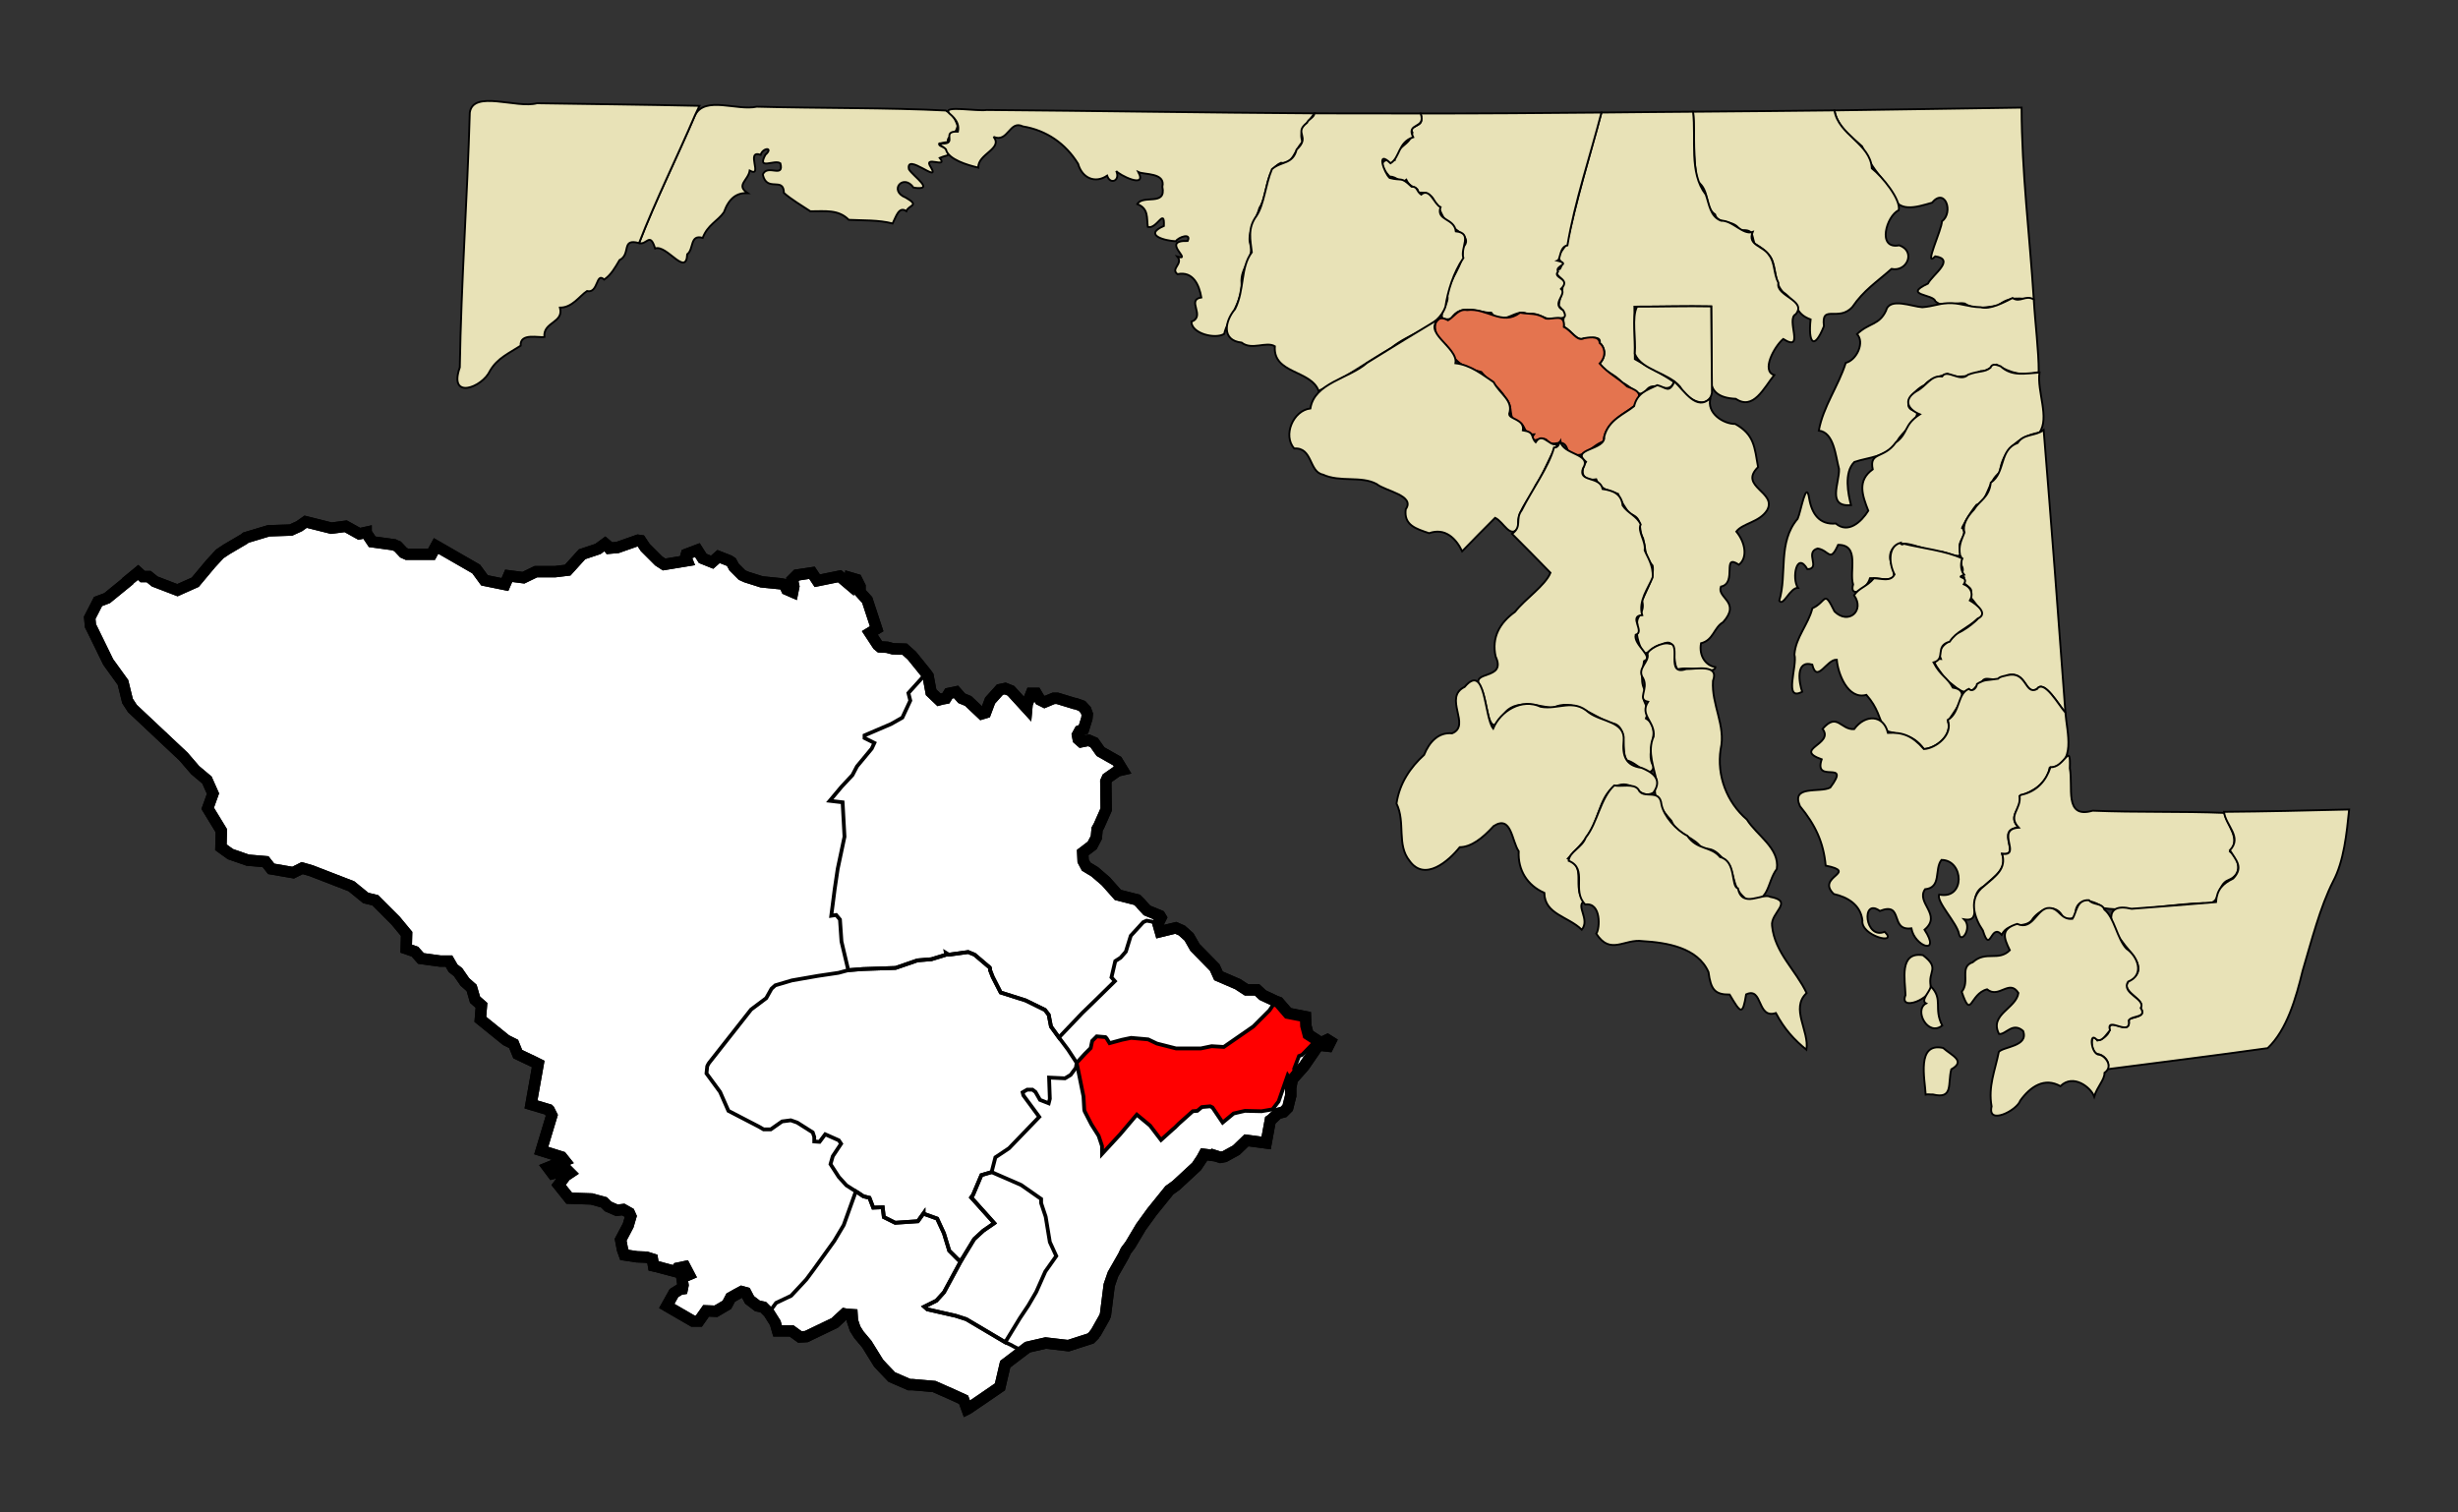
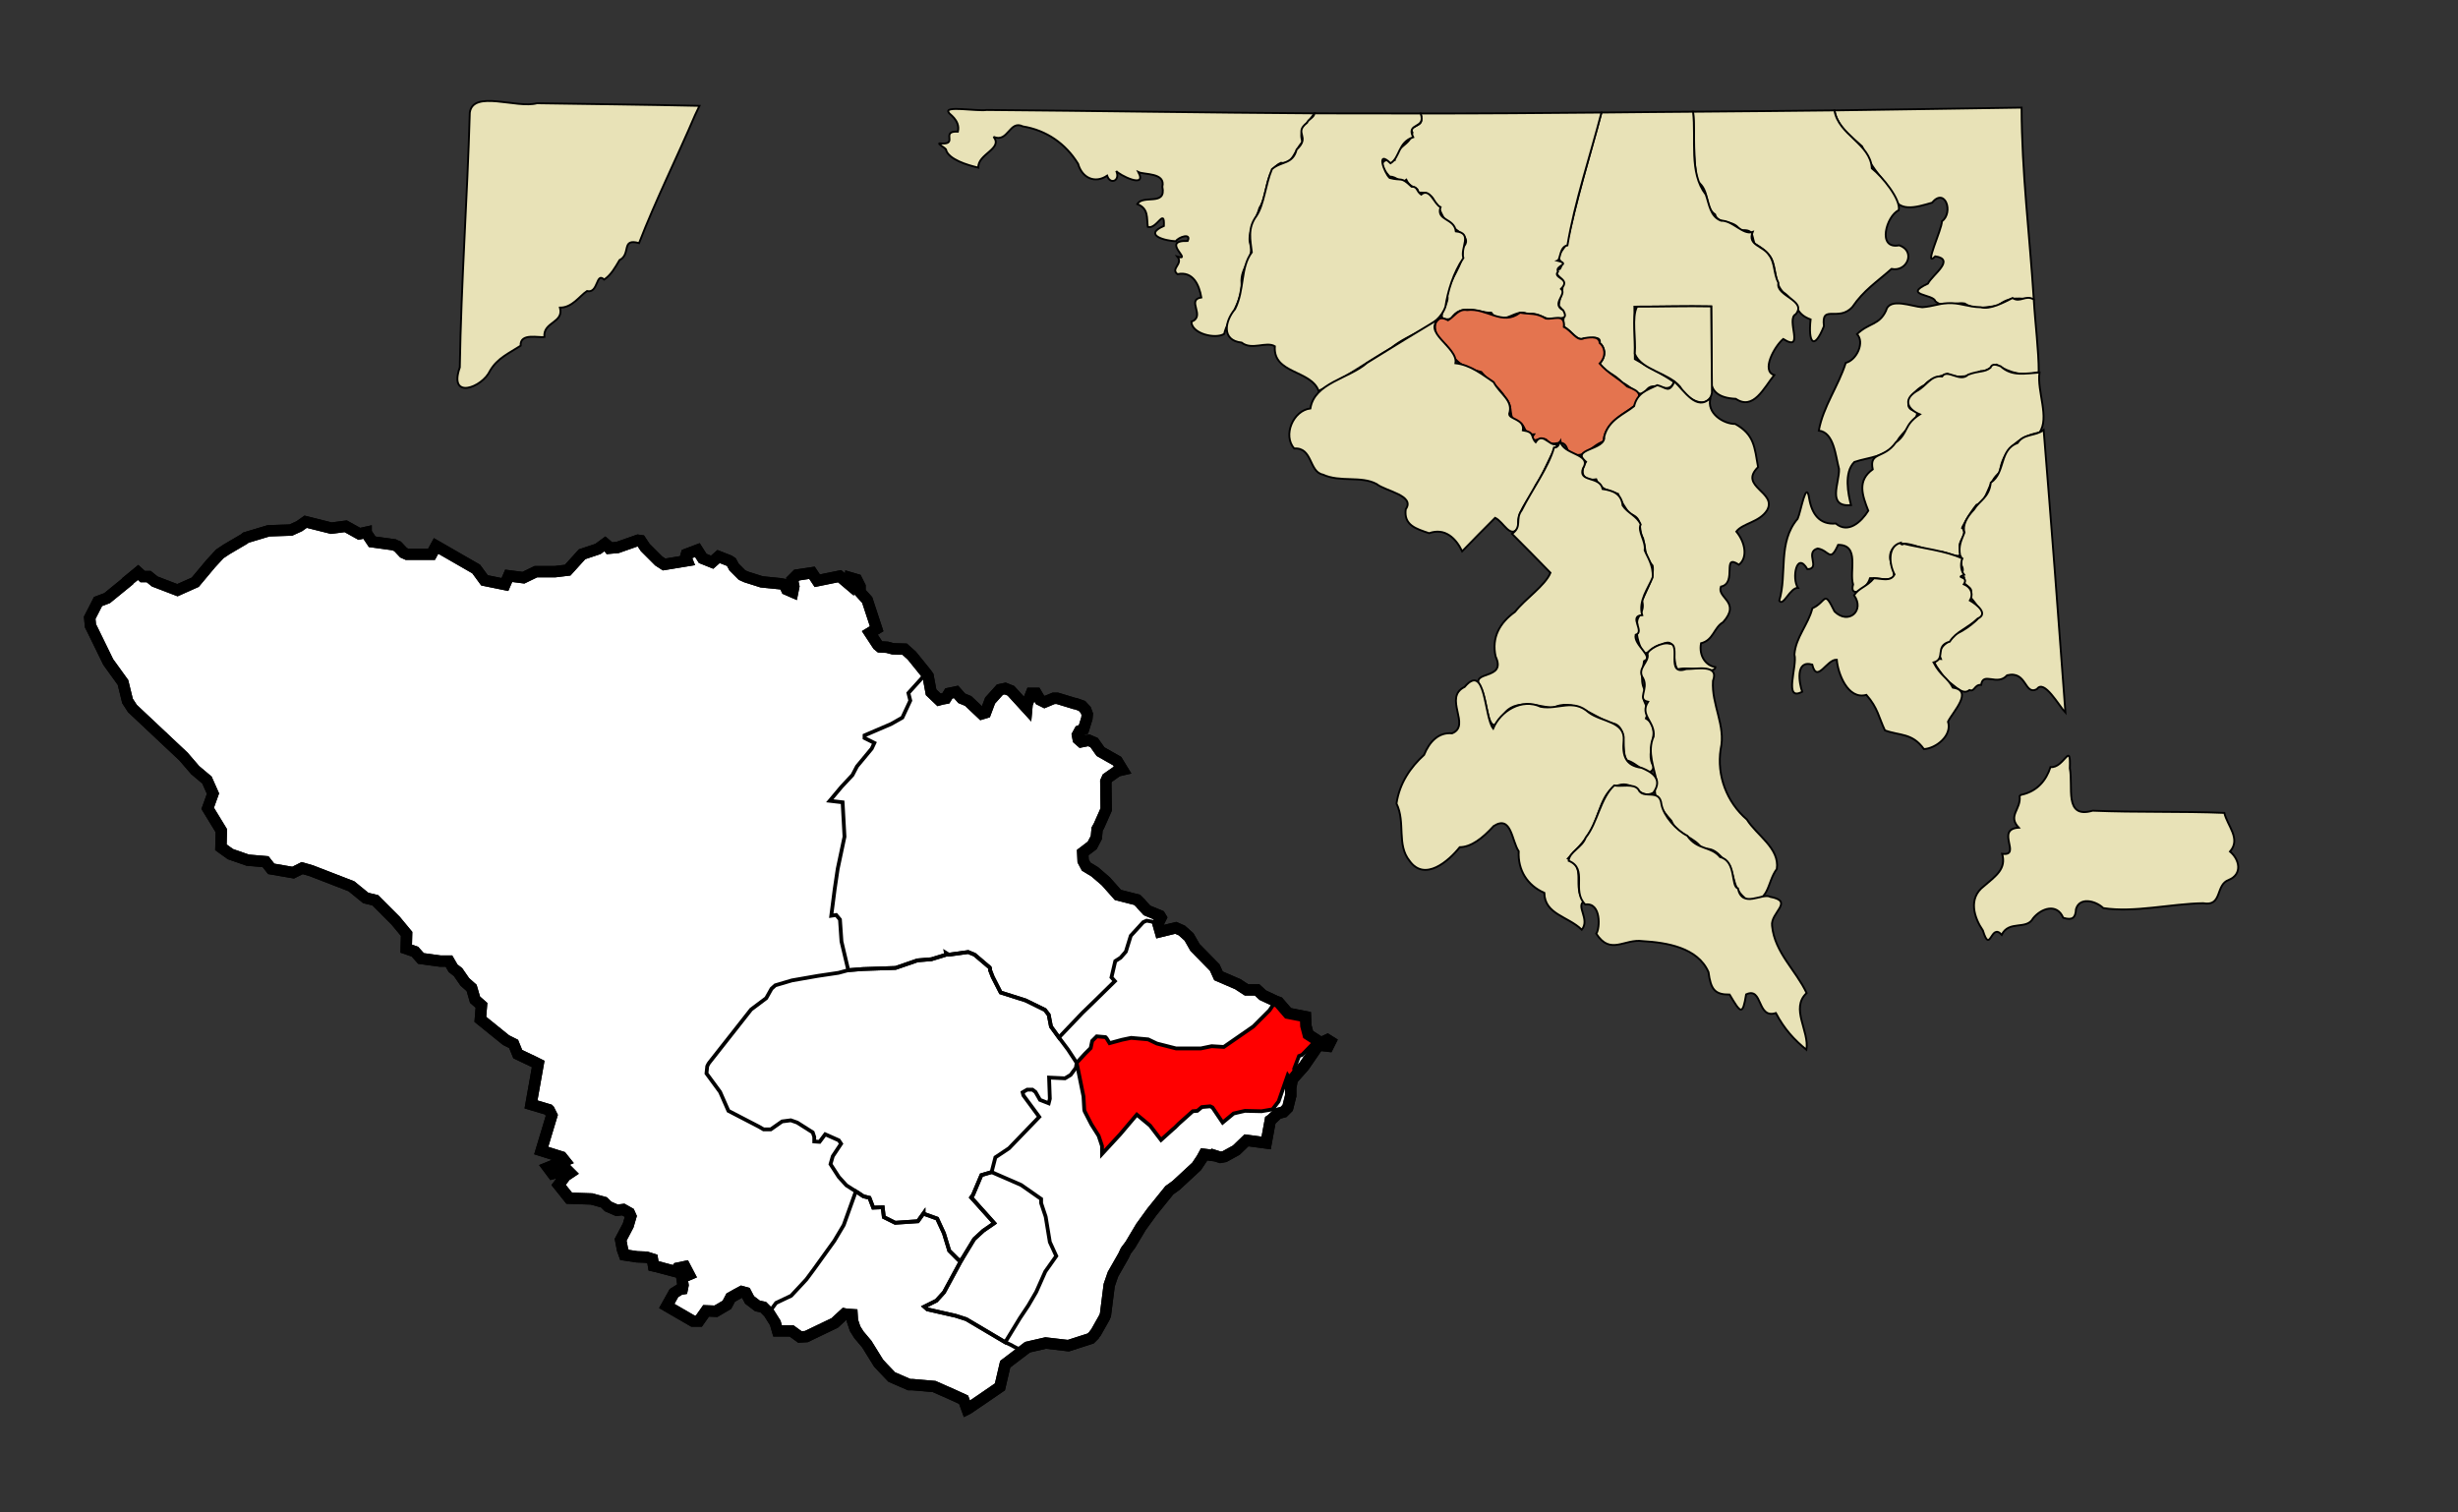
<svg xmlns="http://www.w3.org/2000/svg" xmlns:ns1="http://sodipodi.sourceforge.net/DTD/sodipodi-0.dtd" xmlns:ns2="http://www.inkscape.org/namespaces/inkscape" version="1.0" width="650" height="400" id="svg3486" ns1:version="0.32" ns2:version="0.45" ns1:docname="outputmap.svg" ns2:output_extension="org.inkscape.output.svg.inkscape" ns1:docbase="C:\files\wikibot" ns1:modified="true">
  <rect width="100%" height="100%" fill="#333333" stroke="none" />
  <defs id="defs3524" />
  <ns1:namedview ns2:window-height="579" ns2:window-width="748" ns2:pageshadow="2" ns2:pageopacity="0.0" guidetolerance="10.0" gridtolerance="10.0" objecttolerance="10.0" borderopacity="1.0" bordercolor="#666666" pagecolor="#ffffff" id="base" width="650px" height="400px" ns2:zoom="0.945" ns2:cx="325" ns2:cy="200" ns2:window-x="66" ns2:window-y="66" ns2:current-layer="svg3486" />
  <path id="027" style="fill:#ffffff;fill-opacity:1;fill-rule:evenodd;stroke:#000000;stroke-width:3px;stroke-linecap:butt;stroke-linejoin:miter;stroke-opacity:1" d="M 76.922,140.186 L 79.122,139.186 L 79.122,139.186 L 80.822,137.986 L 87.622,139.686 L 91.422,139.186 L 95.022,141.186 L 96.822,140.786 L 96.822,140.786 L 96.822,140.886 L 96.822,140.886 L 98.422,143.286 L 104.222,144.086 L 104.222,144.086 L 104.622,144.286 L 104.622,144.286 L 105.122,144.486 L 106.722,146.186 L 107.622,146.586 L 114.122,146.586 L 115.322,144.386 L 125.922,150.486 L 128.122,153.486 L 133.522,154.586 L 134.522,152.286 L 138.422,152.786 L 141.722,151.186 L 146.822,151.186 L 146.822,151.186 L 150.122,150.786 L 150.122,150.786 L 153.922,146.586 L 158.122,145.186 L 160.022,143.786 L 160.722,144.386 L 160.822,144.586 L 160.822,144.586 L 161.122,144.986 L 161.122,144.986 L 161.122,144.986 L 163.322,144.786 L 163.322,144.786 L 168.722,142.886 L 169.422,142.986 L 170.622,144.786 L 174.222,148.386 L 175.622,149.286 L 181.722,148.286 L 181.322,147.286 L 181.522,146.586 L 184.422,145.486 L 185.822,147.686 L 188.322,148.686 L 190.022,147.186 L 192.822,148.286 L 193.422,148.686 L 194.122,149.986 L 196.222,152.086 L 197.322,152.586 L 201.422,153.886 L 206.422,154.386 L 206.422,154.386 L 207.422,154.586 L 207.422,154.586 L 208.022,155.886 L 209.622,156.586 L 209.922,155.086 L 209.522,153.286 L 210.722,152.086 L 214.722,151.486 L 216.122,153.586 L 222.022,152.386 L 224.622,154.586 L 224.822,152.786 L 226.522,153.286 L 227.422,155.086 L 227.422,155.086 L 227.422,156.586 L 229.322,158.686 L 231.822,166.286 L 230.022,167.386 L 232.122,170.586 L 232.722,171.086 L 234.622,171.186 L 236.122,171.586 L 239.222,171.686 L 241.122,173.386 L 244.922,178.086 L 244.922,178.086 L 245.422,178.786 L 245.422,178.786 L 246.222,183.086 L 248.322,185.086 L 248.322,185.086 L 249.022,184.886 L 249.022,184.886 L 250.122,184.686 L 250.922,183.386 L 252.822,182.986 L 254.322,184.686 L 256.022,185.386 L 259.622,188.786 L 260.622,188.486 L 261.822,185.286 L 264.422,182.386 L 265.822,182.086 L 267.322,182.686 L 271.522,187.286 L 271.622,186.186 L 272.722,183.386 L 274.022,183.386 L 275.022,185.086 L 276.222,185.686 L 278.622,184.686 L 278.622,184.686 L 279.522,184.686 L 279.522,184.686 L 279.622,184.686 L 279.622,184.686 L 284.222,186.086 L 284.222,186.086 L 284.422,186.086 L 284.422,186.086 L 286.122,186.686 L 286.122,186.686 L 287.122,187.786 L 287.522,188.886 L 287.422,189.986 L 286.522,192.886 L 285.522,193.286 L 284.922,194.386 L 285.122,195.486 L 285.922,196.186 L 287.922,195.786 L 289.322,196.386 L 291.022,198.786 L 295.422,201.286 L 296.822,203.586 L 295.522,203.886 L 292.822,205.786 L 292.422,206.686 L 292.522,214.086 L 290.622,218.386 L 290.122,219.286 L 289.922,221.486 L 288.822,223.586 L 286.322,225.486 L 286.422,227.686 L 287.222,229.186 L 289.522,230.586 L 292.422,233.086 L 295.622,236.686 L 300.722,237.986 L 301.622,238.886 L 301.622,238.886 L 302.122,239.486 L 302.122,239.486 L 303.322,240.786 L 306.722,242.186 L 307.022,242.686 L 306.222,244.286 L 306.822,246.386 L 310.922,245.386 L 312.522,246.086 L 314.422,247.786 L 316.022,250.586 L 321.222,255.886 L 322.222,258.086 L 327.322,260.286 L 329.622,261.786 L 332.422,261.786 L 333.922,263.186 L 337.322,264.786 L 338.122,265.086 L 340.622,267.986 L 345.222,268.886 L 345.322,271.286 L 345.922,273.586 L 349.322,275.786 L 351.022,274.986 L 351.022,274.986 L 351.822,275.486 L 351.222,276.686 L 348.622,276.386 L 348.122,277.186 L 344.822,281.986 L 344.822,281.986 L 341.722,285.486 L 341.722,285.486 L 341.322,287.786 L 341.322,289.786 L 340.522,292.986 L 339.422,294.086 L 337.922,294.486 L 336.222,296.086 L 335.922,296.286 L 334.822,302.286 L 329.622,301.586 L 326.922,304.186 L 326.922,304.186 L 323.822,305.886 L 322.722,306.086 L 320.822,305.486 L 320.722,305.586 L 320.722,305.586 L 318.422,305.286 L 318.422,305.286 L 317.822,306.386 L 316.422,308.486 L 316.422,308.486 L 311.022,313.486 L 311.022,313.486 L 309.222,314.786 L 309.222,314.786 L 304.622,320.486 L 304.622,320.486 L 301.722,324.486 L 298.922,329.186 L 298.922,329.186 L 297.722,330.786 L 297.722,330.786 L 297.122,332.086 L 294.322,336.986 L 293.322,339.886 L 292.322,347.786 L 292.022,348.486 L 289.822,352.386 L 289.422,352.886 L 289.422,352.886 L 289.322,353.086 L 289.322,353.086 L 288.422,353.986 L 282.522,355.886 L 276.522,355.186 L 271.722,356.286 L 270.422,357.286 L 265.822,360.786 L 264.422,366.786 L 259.322,370.286 L 259.322,370.286 L 255.922,372.586 L 255.922,372.586 L 255.722,372.686 L 255.722,372.686 L 254.822,370.186 L 252.222,368.986 L 247.022,366.686 L 241.222,366.186 L 240.422,366.186 L 235.822,364.186 L 233.622,361.886 L 233.522,361.786 L 232.322,360.486 L 232.322,360.486 L 229.222,355.486 L 227.122,352.986 L 226.122,351.386 L 225.422,349.286 L 225.322,347.686 L 223.822,347.586 L 223.822,347.586 L 223.322,347.486 L 220.722,349.886 L 213.222,353.486 L 211.522,353.586 L 209.322,351.986 L 205.622,351.986 L 205.022,349.886 L 203.322,347.186 L 203.322,347.186 L 201.822,345.686 L 200.322,345.386 L 198.222,343.786 L 197.222,341.886 L 197.222,341.886 L 196.122,341.586 L 194.622,342.386 L 193.222,343.186 L 192.222,345.086 L 189.322,346.786 L 186.722,346.686 L 184.822,349.386 L 183.222,349.386 L 176.322,345.386 L 178.222,341.986 L 179.822,340.986 L 180.422,340.886 L 180.622,339.886 L 180.622,339.886 L 180.322,337.886 L 182.222,337.086 L 181.122,334.986 L 181.122,334.986 L 179.222,335.386 L 178.622,336.286 L 173.722,334.986 L 173.722,334.986 L 172.822,334.786 L 172.522,332.986 L 170.922,332.486 L 168.422,332.386 L 168.422,332.386 L 165.122,331.886 L 164.622,330.486 L 164.122,327.886 L 166.122,324.086 L 166.822,321.686 L 166.422,320.786 L 164.822,319.886 L 163.122,320.086 L 160.822,319.086 L 159.722,317.986 L 156.422,317.086 L 150.522,316.886 L 147.722,313.386 L 149.522,310.986 L 150.722,310.186 L 149.922,309.386 L 146.122,310.386 L 144.922,308.786 L 149.322,306.986 L 148.522,305.986 L 143.122,304.286 L 145.922,294.986 L 145.222,293.586 L 145.122,293.486 L 145.122,293.486 L 140.422,292.086 L 142.322,281.386 L 141.122,280.786 L 136.922,278.786 L 135.822,276.086 L 133.822,275.086 L 127.022,269.586 L 127.322,265.886 L 125.622,264.386 L 124.722,261.286 L 122.922,259.686 L 121.122,257.086 L 119.822,256.086 L 118.722,254.186 L 116.422,254.186 L 116.422,254.186 L 111.322,253.486 L 109.722,251.686 L 107.422,250.886 L 107.522,246.986 L 104.622,243.486 L 99.222,238.086 L 96.722,237.486 L 92.922,234.386 L 82.322,230.286 L 79.922,229.586 L 77.522,230.786 L 71.722,229.786 L 70.222,227.886 L 65.522,227.486 L 60.922,225.886 L 58.422,224.086 L 58.522,219.686 L 54.922,213.786 L 56.322,209.886 L 54.722,206.286 L 51.622,203.686 L 48.522,200.086 L 35.022,187.386 L 33.722,185.386 L 32.522,180.486 L 28.622,175.086 L 24.522,166.686 L 23.922,165.486 L 23.722,163.386 L 25.922,159.086 L 28.322,158.186 L 33.722,153.786 L 33.722,153.786 L 33.722,153.686 L 33.722,153.686 L 35.922,151.886 L 35.922,151.886 L 36.522,151.386 L 36.522,151.386 L 37.722,152.486 L 39.322,152.486 L 40.922,153.786 L 46.922,156.086 L 51.622,153.986 L 55.722,149.086 L 58.122,146.486 L 58.122,146.486 L 59.922,145.286 L 59.922,145.286 L 64.522,142.586 L 65.022,142.186 L 71.022,140.386 L 76.922,140.186 z " />
  <path id="26000" style="fill:none;fill-rule:evenodd;stroke:#000000;stroke-width:1px;stroke-linecap:butt;stroke-linejoin:miter;stroke-opacity:1" d="M 244.922,178.086 L 245.422,178.786 L 245.422,178.786 L 246.222,183.086 L 248.322,185.086 L 248.322,185.086 L 249.022,184.886 L 249.022,184.886 L 250.122,184.686 L 250.922,183.386 L 252.822,182.986 L 254.322,184.686 L 256.022,185.386 L 259.622,188.786 L 260.622,188.486 L 261.822,185.286 L 264.422,182.386 L 265.822,182.086 L 267.322,182.686 L 271.522,187.286 L 271.622,186.186 L 272.722,183.386 L 274.022,183.386 L 275.022,185.086 L 276.222,185.686 L 278.622,184.686 L 278.622,184.686 L 279.522,184.686 L 279.522,184.686 L 279.622,184.686 L 279.622,184.686 L 284.222,186.086 L 284.222,186.086 L 284.422,186.086 L 284.422,186.086 L 286.122,186.686 L 286.122,186.686 L 287.122,187.786 L 287.522,188.886 L 287.422,189.986 L 286.522,192.886 L 285.522,193.286 L 284.922,194.386 L 285.122,195.486 L 285.922,196.186 L 287.922,195.786 L 289.322,196.386 L 291.022,198.786 L 295.422,201.286 L 296.822,203.586 L 296.822,203.586 L 295.522,203.886 L 292.822,205.786 L 292.422,206.686 L 292.522,214.086 L 290.622,218.386 L 290.122,219.286 L 289.922,221.486 L 288.822,223.586 L 286.322,225.486 L 286.422,227.686 L 287.222,229.186 L 289.522,230.586 L 292.422,233.086 L 295.622,236.686 L 300.722,237.986 L 301.622,238.886 L 301.622,238.886 L 302.122,239.486 L 302.122,239.486 L 303.322,240.786 L 306.722,242.186 L 306.722,242.186 L 305.922,243.986 L 305.922,243.986 L 303.222,243.486 L 302.322,243.886 L 299.022,247.486 L 297.722,251.686 L 296.322,253.286 L 294.922,254.186 L 293.922,258.486 L 293.922,258.486 L 294.822,259.486 L 289.522,264.686 L 286.222,267.886 L 280.022,274.386 L 280.022,274.386 L 277.922,271.486 L 277.322,268.386 L 277.322,268.386 L 277.022,267.986 L 277.022,267.986 L 276.322,267.086 L 276.322,267.086 L 271.222,264.586 L 264.622,262.486 L 262.522,258.386 L 261.822,256.586 L 261.822,256.186 L 261.722,255.886 L 257.722,252.486 L 257.722,252.486 L 256.022,251.786 L 250.922,252.486 L 250.922,252.486 L 250.122,251.986 L 250.122,251.986 L 250.222,252.486 L 250.222,252.486 L 246.322,253.686 L 242.622,253.986 L 236.822,255.986 L 228.122,256.286 L 224.322,256.586 L 224.322,256.586 L 222.522,248.986 L 222.122,243.186 L 221.122,241.986 L 219.822,242.186 L 220.222,239.086 L 220.222,239.086 L 220.722,235.186 L 220.722,235.186 L 221.522,229.786 L 223.322,221.286 L 223.322,221.286 L 222.822,212.186 L 222.822,212.186 L 219.422,211.786 L 219.422,211.786 L 222.522,208.086 L 222.522,208.086 L 225.422,204.986 L 226.622,202.686 L 230.522,197.986 L 230.522,197.986 L 231.222,196.486 L 231.222,196.486 L 228.622,195.186 L 228.622,195.186 L 228.622,194.486 L 235.622,191.486 L 235.622,191.486 L 238.622,189.786 L 240.722,185.286 L 240.222,183.286 L 240.222,183.286 L 244.922,178.086 z " />
  <path id="19125" style="fill:none;fill-rule:evenodd;stroke:#000000;stroke-width:1px;stroke-linecap:butt;stroke-linejoin:miter;stroke-opacity:1" d="M 250.922,252.486 L 256.022,251.786 L 257.722,252.486 L 257.722,252.486 L 261.722,255.886 L 261.822,256.186 L 261.822,256.586 L 262.522,258.386 L 264.622,262.486 L 271.222,264.586 L 276.322,267.086 L 276.322,267.086 L 277.022,267.986 L 277.022,267.986 L 277.322,268.386 L 277.322,268.386 L 277.922,271.486 L 280.022,274.386 L 280.022,274.386 L 282.422,277.586 L 284.722,281.086 L 284.722,281.086 L 284.522,282.386 L 283.122,284.286 L 281.622,285.186 L 277.422,284.986 L 277.422,284.986 L 277.622,290.586 L 277.322,291.786 L 277.322,291.786 L 275.022,290.886 L 273.822,288.786 L 273.022,288.186 L 271.622,288.186 L 270.422,288.886 L 270.422,288.886 L 270.622,289.686 L 274.822,295.386 L 274.822,295.386 L 266.822,303.686 L 263.222,306.086 L 263.222,306.086 L 262.222,309.986 L 262.222,309.986 L 259.522,310.786 L 259.522,310.786 L 257.322,315.986 L 256.822,316.686 L 256.822,316.686 L 262.922,323.486 L 262.922,323.486 L 260.022,325.486 L 260.022,325.486 L 257.622,327.686 L 254.222,333.286 L 254.222,333.286 L 253.422,333.186 L 251.022,330.786 L 249.622,326.186 L 247.822,322.286 L 247.822,322.286 L 244.222,320.986 L 244.222,320.986 L 244.222,320.886 L 244.222,320.886 L 242.722,322.986 L 236.722,323.386 L 233.722,321.886 L 233.422,319.286 L 230.922,319.386 L 229.922,316.786 L 228.322,316.386 L 226.822,315.386 L 226.322,315.086 L 226.322,315.086 L 223.822,313.486 L 221.822,311.286 L 219.622,307.886 L 220.222,305.786 L 222.422,302.486 L 221.822,301.586 L 221.822,301.586 L 218.222,299.986 L 218.222,299.986 L 216.722,301.986 L 216.722,301.986 L 215.322,301.886 L 215.322,301.886 L 215.322,300.686 L 214.922,299.486 L 210.822,296.886 L 209.122,296.286 L 206.822,296.586 L 203.822,298.686 L 201.922,298.686 L 200.722,297.986 L 192.622,293.786 L 190.422,288.786 L 186.822,283.886 L 186.822,283.886 L 187.022,281.986 L 187.322,281.386 L 187.522,281.086 L 198.622,266.986 L 202.622,263.986 L 204.022,261.486 L 205.022,260.586 L 209.422,259.286 L 216.322,258.086 L 221.722,257.286 L 224.322,256.586 L 224.322,256.586 L 228.122,256.286 L 236.822,255.986 L 242.622,253.986 L 246.322,253.686 L 250.222,252.486 L 250.222,252.486 L 250.922,252.486 z " />
  <path id="56725" style="fill:none;fill-rule:evenodd;stroke:#000000;stroke-width:1px;stroke-linecap:butt;stroke-linejoin:miter;stroke-opacity:1" d="M 244.222,320.886 L 244.222,320.986 L 244.222,320.986 L 247.822,322.286 L 247.822,322.286 L 249.622,326.186 L 251.022,330.786 L 253.422,333.186 L 254.222,333.286 L 254.222,333.286 L 249.622,341.786 L 247.622,343.986 L 244.422,345.586 L 244.422,345.586 L 245.222,346.286 L 252.722,347.986 L 255.522,348.886 L 255.522,348.886 L 265.822,354.986 L 265.822,354.986 L 267.522,355.786 L 267.522,355.786 L 268.022,356.086 L 268.022,356.086 L 270.022,357.086 L 270.422,357.286 L 270.422,357.286 L 265.822,360.786 L 264.422,366.786 L 264.422,366.786 L 259.322,370.286 L 259.322,370.286 L 255.922,372.586 L 255.922,372.586 L 255.722,372.686 L 255.722,372.686 L 254.822,370.186 L 252.222,368.986 L 247.022,366.686 L 241.222,366.186 L 241.222,366.186 L 240.422,366.186 L 235.822,364.186 L 233.622,361.886 L 233.522,361.786 L 233.522,361.786 L 232.322,360.486 L 232.322,360.486 L 229.222,355.486 L 227.122,352.986 L 226.122,351.386 L 225.422,349.286 L 225.322,347.686 L 223.822,347.586 L 223.822,347.586 L 223.322,347.486 L 220.722,349.886 L 213.222,353.486 L 211.522,353.586 L 209.322,351.986 L 205.622,351.986 L 205.022,349.886 L 203.322,347.186 L 203.322,347.186 L 205.222,344.586 L 209.222,342.686 L 213.222,338.386 L 215.222,335.686 L 220.622,328.186 L 223.122,323.986 L 226.322,315.086 L 226.322,315.086 L 226.822,315.386 L 228.322,316.386 L 229.922,316.786 L 230.922,319.386 L 233.422,319.286 L 233.722,321.886 L 236.722,323.386 L 242.722,322.986 L 244.222,320.886 z " />
  <path id="25750" style="fill:#ff0000;fill-rule:evenodd;stroke:#000000;stroke-width:1px;stroke-linecap:butt;stroke-linejoin:miter;stroke-opacity:1" d="M 337.322,264.786 L 338.122,265.086 L 340.622,267.986 L 345.222,268.886 L 345.322,271.286 L 345.922,273.586 L 349.322,275.786 L 351.022,274.986 L 351.022,274.986 L 351.822,275.486 L 351.222,276.686 L 348.622,276.386 L 348.122,277.186 L 348.122,277.186 L 347.422,275.786 L 347.422,275.786 L 344.322,278.986 L 343.522,279.286 L 342.222,282.686 L 342.322,283.186 L 341.122,285.286 L 341.122,285.286 L 340.522,284.386 L 340.522,284.386 L 338.122,291.286 L 336.522,293.386 L 333.622,293.886 L 329.222,293.786 L 326.222,294.486 L 323.322,296.886 L 323.322,296.886 L 320.622,292.886 L 320.022,292.586 L 317.822,292.786 L 316.622,293.786 L 315.422,293.886 L 315.422,293.886 L 311.722,297.186 L 310.722,298.186 L 310.022,298.786 L 307.022,301.486 L 307.022,301.486 L 304.122,297.686 L 300.622,294.786 L 300.622,294.786 L 296.222,299.986 L 291.422,305.186 L 291.422,305.186 L 291.422,303.086 L 291.422,303.086 L 290.522,300.386 L 288.622,297.386 L 286.822,293.886 L 286.822,293.886 L 286.722,293.486 L 286.722,293.486 L 286.522,289.986 L 284.722,281.086 L 284.722,281.086 L 286.922,278.686 L 288.422,277.186 L 288.822,275.286 L 290.022,274.086 L 292.322,274.286 L 292.322,274.286 L 292.622,274.586 L 293.422,275.886 L 293.422,275.886 L 296.722,274.986 L 299.122,274.486 L 303.622,274.886 L 305.922,275.986 L 311.022,277.286 L 317.522,277.286 L 320.422,276.686 L 323.622,276.886 L 323.622,276.886 L 331.422,271.486 L 335.722,267.186 L 337.322,264.786 z " />
  <path id="70487" style="fill:none;fill-rule:evenodd;stroke:#000000;stroke-width:1px;stroke-linecap:butt;stroke-linejoin:miter;stroke-opacity:1" d="M 262.222,309.986 L 270.022,313.386 L 275.322,317.086 L 275.322,318.186 L 276.522,321.786 L 277.622,328.486 L 279.322,332.186 L 279.322,332.186 L 276.422,336.286 L 274.822,339.886 L 274.422,340.786 L 274.022,341.686 L 274.022,341.686 L 271.922,345.286 L 271.122,346.486 L 271.122,346.486 L 269.722,348.586 L 265.822,354.986 L 265.822,354.986 L 255.522,348.886 L 255.522,348.886 L 252.722,347.986 L 245.222,346.286 L 244.422,345.586 L 244.422,345.586 L 247.622,343.986 L 249.622,341.786 L 254.222,333.286 L 254.222,333.286 L 257.622,327.686 L 260.022,325.486 L 260.022,325.486 L 262.922,323.486 L 262.922,323.486 L 256.822,316.686 L 256.822,316.686 L 257.322,315.986 L 259.522,310.786 L 259.522,310.786 L 262.222,309.986 z " />
  <path id="path3494" style="fill:none;fill-opacity:1;fill-rule:evenodd;stroke:#000000;stroke-width:3px;stroke-linecap:butt;stroke-linejoin:miter;stroke-opacity:1" d="M 76.922,140.186 L 79.122,139.186 L 79.122,139.186 L 80.822,137.986 L 87.622,139.686 L 91.422,139.186 L 95.022,141.186 L 96.822,140.786 L 96.822,140.786 L 96.822,140.886 L 96.822,140.886 L 98.422,143.286 L 104.222,144.086 L 104.222,144.086 L 104.622,144.286 L 104.622,144.286 L 105.122,144.486 L 106.722,146.186 L 107.622,146.586 L 114.122,146.586 L 115.322,144.386 L 125.922,150.486 L 128.122,153.486 L 133.522,154.586 L 134.522,152.286 L 138.422,152.786 L 141.722,151.186 L 146.822,151.186 L 146.822,151.186 L 150.122,150.786 L 150.122,150.786 L 153.922,146.586 L 158.122,145.186 L 160.022,143.786 L 160.722,144.386 L 160.822,144.586 L 160.822,144.586 L 161.122,144.986 L 161.122,144.986 L 161.122,144.986 L 163.322,144.786 L 163.322,144.786 L 168.722,142.886 L 169.422,142.986 L 170.622,144.786 L 174.222,148.386 L 175.622,149.286 L 181.722,148.286 L 181.322,147.286 L 181.522,146.586 L 184.422,145.486 L 185.822,147.686 L 188.322,148.686 L 190.022,147.186 L 192.822,148.286 L 193.422,148.686 L 194.122,149.986 L 196.222,152.086 L 197.322,152.586 L 201.422,153.886 L 206.422,154.386 L 206.422,154.386 L 207.422,154.586 L 207.422,154.586 L 208.022,155.886 L 209.622,156.586 L 209.922,155.086 L 209.522,153.286 L 210.722,152.086 L 214.722,151.486 L 216.122,153.586 L 222.022,152.386 L 224.622,154.586 L 224.822,152.786 L 226.522,153.286 L 227.422,155.086 L 227.422,155.086 L 227.422,156.586 L 229.322,158.686 L 231.822,166.286 L 230.022,167.386 L 232.122,170.586 L 232.722,171.086 L 234.622,171.186 L 236.122,171.586 L 239.222,171.686 L 241.122,173.386 L 244.922,178.086 L 244.922,178.086 L 245.422,178.786 L 245.422,178.786 L 246.222,183.086 L 248.322,185.086 L 248.322,185.086 L 249.022,184.886 L 249.022,184.886 L 250.122,184.686 L 250.922,183.386 L 252.822,182.986 L 254.322,184.686 L 256.022,185.386 L 259.622,188.786 L 260.622,188.486 L 261.822,185.286 L 264.422,182.386 L 265.822,182.086 L 267.322,182.686 L 271.522,187.286 L 271.622,186.186 L 272.722,183.386 L 274.022,183.386 L 275.022,185.086 L 276.222,185.686 L 278.622,184.686 L 278.622,184.686 L 279.522,184.686 L 279.522,184.686 L 279.622,184.686 L 279.622,184.686 L 284.222,186.086 L 284.222,186.086 L 284.422,186.086 L 284.422,186.086 L 286.122,186.686 L 286.122,186.686 L 287.122,187.786 L 287.522,188.886 L 287.422,189.986 L 286.522,192.886 L 285.522,193.286 L 284.922,194.386 L 285.122,195.486 L 285.922,196.186 L 287.922,195.786 L 289.322,196.386 L 291.022,198.786 L 295.422,201.286 L 296.822,203.586 L 295.522,203.886 L 292.822,205.786 L 292.422,206.686 L 292.522,214.086 L 290.622,218.386 L 290.122,219.286 L 289.922,221.486 L 288.822,223.586 L 286.322,225.486 L 286.422,227.686 L 287.222,229.186 L 289.522,230.586 L 292.422,233.086 L 295.622,236.686 L 300.722,237.986 L 301.622,238.886 L 301.622,238.886 L 302.122,239.486 L 302.122,239.486 L 303.322,240.786 L 306.722,242.186 L 307.022,242.686 L 306.222,244.286 L 306.822,246.386 L 310.922,245.386 L 312.522,246.086 L 314.422,247.786 L 316.022,250.586 L 321.222,255.886 L 322.222,258.086 L 327.322,260.286 L 329.622,261.786 L 332.422,261.786 L 333.922,263.186 L 337.322,264.786 L 338.122,265.086 L 340.622,267.986 L 345.222,268.886 L 345.322,271.286 L 345.922,273.586 L 349.322,275.786 L 351.022,274.986 L 351.022,274.986 L 351.822,275.486 L 351.222,276.686 L 348.622,276.386 L 348.122,277.186 L 344.822,281.986 L 344.822,281.986 L 341.722,285.486 L 341.722,285.486 L 341.322,287.786 L 341.322,289.786 L 340.522,292.986 L 339.422,294.086 L 337.922,294.486 L 336.222,296.086 L 335.922,296.286 L 334.822,302.286 L 329.622,301.586 L 326.922,304.186 L 326.922,304.186 L 323.822,305.886 L 322.722,306.086 L 320.822,305.486 L 320.722,305.586 L 320.722,305.586 L 318.422,305.286 L 318.422,305.286 L 317.822,306.386 L 316.422,308.486 L 316.422,308.486 L 311.022,313.486 L 311.022,313.486 L 309.222,314.786 L 309.222,314.786 L 304.622,320.486 L 304.622,320.486 L 301.722,324.486 L 298.922,329.186 L 298.922,329.186 L 297.722,330.786 L 297.722,330.786 L 297.122,332.086 L 294.322,336.986 L 293.322,339.886 L 292.322,347.786 L 292.022,348.486 L 289.822,352.386 L 289.422,352.886 L 289.422,352.886 L 289.322,353.086 L 289.322,353.086 L 288.422,353.986 L 282.522,355.886 L 276.522,355.186 L 271.722,356.286 L 270.422,357.286 L 265.822,360.786 L 264.422,366.786 L 259.322,370.286 L 259.322,370.286 L 255.922,372.586 L 255.922,372.586 L 255.722,372.686 L 255.722,372.686 L 254.822,370.186 L 252.222,368.986 L 247.022,366.686 L 241.222,366.186 L 240.422,366.186 L 235.822,364.186 L 233.622,361.886 L 233.522,361.786 L 232.322,360.486 L 232.322,360.486 L 229.222,355.486 L 227.122,352.986 L 226.122,351.386 L 225.422,349.286 L 225.322,347.686 L 223.822,347.586 L 223.822,347.586 L 223.322,347.486 L 220.722,349.886 L 213.222,353.486 L 211.522,353.586 L 209.322,351.986 L 205.622,351.986 L 205.022,349.886 L 203.322,347.186 L 203.322,347.186 L 201.822,345.686 L 200.322,345.386 L 198.222,343.786 L 197.222,341.886 L 197.222,341.886 L 196.122,341.586 L 194.622,342.386 L 193.222,343.186 L 192.222,345.086 L 189.322,346.786 L 186.722,346.686 L 184.822,349.386 L 183.222,349.386 L 176.322,345.386 L 178.222,341.986 L 179.822,340.986 L 180.422,340.886 L 180.622,339.886 L 180.622,339.886 L 180.322,337.886 L 182.222,337.086 L 181.122,334.986 L 181.122,334.986 L 179.222,335.386 L 178.622,336.286 L 173.722,334.986 L 173.722,334.986 L 172.822,334.786 L 172.522,332.986 L 170.922,332.486 L 168.422,332.386 L 168.422,332.386 L 165.122,331.886 L 164.622,330.486 L 164.122,327.886 L 166.122,324.086 L 166.822,321.686 L 166.422,320.786 L 164.822,319.886 L 163.122,320.086 L 160.822,319.086 L 159.722,317.986 L 156.422,317.086 L 150.522,316.886 L 147.722,313.386 L 149.522,310.986 L 150.722,310.186 L 149.922,309.386 L 146.122,310.386 L 144.922,308.786 L 149.322,306.986 L 148.522,305.986 L 143.122,304.286 L 145.922,294.986 L 145.222,293.586 L 145.122,293.486 L 145.122,293.486 L 140.422,292.086 L 142.322,281.386 L 141.122,280.786 L 136.922,278.786 L 135.822,276.086 L 133.822,275.086 L 127.022,269.586 L 127.322,265.886 L 125.622,264.386 L 124.722,261.286 L 122.922,259.686 L 121.122,257.086 L 119.822,256.086 L 118.722,254.186 L 116.422,254.186 L 116.422,254.186 L 111.322,253.486 L 109.722,251.686 L 107.422,250.886 L 107.522,246.986 L 104.622,243.486 L 99.222,238.086 L 96.722,237.486 L 92.922,234.386 L 82.322,230.286 L 79.922,229.586 L 77.522,230.786 L 71.722,229.786 L 70.222,227.886 L 65.522,227.486 L 60.922,225.886 L 58.422,224.086 L 58.522,219.686 L 54.922,213.786 L 56.322,209.886 L 54.722,206.286 L 51.622,203.686 L 48.522,200.086 L 35.022,187.386 L 33.722,185.386 L 32.522,180.486 L 28.622,175.086 L 24.522,166.686 L 23.922,165.486 L 23.722,163.386 L 25.922,159.086 L 28.322,158.186 L 33.722,153.786 L 33.722,153.786 L 33.722,153.686 L 33.722,153.686 L 35.922,151.886 L 35.922,151.886 L 36.522,151.386 L 36.522,151.386 L 37.722,152.486 L 39.322,152.486 L 40.922,153.786 L 46.922,156.086 L 51.622,153.986 L 55.722,149.086 L 58.122,146.486 L 58.122,146.486 L 59.922,145.286 L 59.922,145.286 L 64.522,142.586 L 65.022,142.186 L 71.022,140.386 L 76.922,140.186 z " />
  <g id="g3496" transform="translate(121.299,26.92)">
-     <path id="001" style="opacity:1;color:#000000;fill:#e8e2b7;fill-opacity:1;fill-rule:evenodd;stroke:#000000;stroke-width:0.5;stroke-linecap:butt;stroke-linejoin:miter;marker:none;marker-start:none;marker-mid:none;marker-end:none;stroke-miterlimit:4;stroke-dasharray:none;stroke-dashoffset:0;stroke-opacity:1;visibility:visible;display:inline;overflow:visible;enable-background:accumulate" d="M 62.5,3.53 C 65.171,-1.67 73.629,2.455 78.823,1.294 C 95.233,1.734 113.773,1.537 128.798,2.309 C 130.334,3.291 131.018,3.703 131.926,6.357 C 131.372,9.286 129.091,8.736 129.333,10.656 C 127.17,10.889 125.606,11.311 129.283,12.346 C 129.755,14.748 129.763,13.766 127.208,14.839 C 129.585,17.872 122.518,13.876 124.9,17.382 C 127.499,21.828 118.152,13.262 119.061,17.85 C 120.225,19.795 126.183,23.582 120.282,22.701 C 117.603,18.859 113.579,23.495 118.225,25.345 C 122.125,27.562 118.944,27.248 118.392,28.925 C 116.36,27.528 115.644,30.465 114.745,32.187 C 111.041,31.216 106.896,31.41 103.152,31.217 C 100.41,28.401 96.831,28.976 92.997,28.958 C 90.649,27.411 88.036,25.874 86.004,24.107 C 85.936,19.676 81.489,24.096 80.417,19.239 C 81.616,16.346 86.098,20.36 85.068,16.277 C 83.563,15.118 78.779,18.283 81.103,14.019 C 83.348,11.998 80.467,12.042 79.848,14.019 C 75.723,12.608 80.647,20.183 76.954,18.201 C 76.565,20.788 73.218,22.039 76.385,24.14 C 73.666,24.039 71.535,25.317 70.129,29.226 C 68.509,31.549 65.83,32.515 64.524,36.001 C 61.058,34.995 62.238,39.002 60.435,40.326 C 60.155,46.45 54.997,37.65 51.944,38.795 C 50.532,34.264 49.777,37.99 47.695,37.373 C 52.039,26.131 57.692,14.782 62.5,3.53 z " />
    <path id="023" style="opacity:1;color:#000000;fill:#e8e2b7;fill-opacity:1;fill-rule:evenodd;stroke:#000000;stroke-width:0.5;stroke-linecap:butt;stroke-linejoin:miter;marker:none;marker-start:none;marker-mid:none;marker-end:none;stroke-miterlimit:4;stroke-dasharray:none;stroke-dashoffset:0;stroke-opacity:1;visibility:visible;display:inline;overflow:visible;enable-background:accumulate" d="M 62.5,3.53 C 57.679,14.818 52.048,26.101 47.695,37.373 C 42.832,36.013 45.677,40.295 42.525,41.873 C 41.326,43.909 40.295,45.78 38.46,47.026 C 36.269,44.898 36.974,50.786 33.927,50.054 C 31.957,51.356 30.053,54.448 26.783,54.437 C 27.875,58.528 22.281,58.131 22.662,62.194 C 21.313,62.511 16.165,60.987 16.378,64.508 C 13.424,66.447 10.245,67.752 8.298,71.116 C 6.26,75.589 -2.784,78.955 0.292,70.249 C 0.654,47.794 2.297,25.493 2.934,2.874 C 3.777,-3.233 15.395,1.86 20.694,0.385 C 35.02,0.62 49.347,0.748 63.671,1.071 C 63.281,1.89 62.89,2.71 62.5,3.53 z " />
    <path id="043" style="opacity:1;color:#000000;fill:#e8e2b7;fill-opacity:1;fill-rule:evenodd;stroke:#000000;stroke-width:0.5;stroke-linecap:butt;stroke-linejoin:miter;marker:none;marker-start:none;marker-mid:none;marker-end:none;stroke-miterlimit:4;stroke-dasharray:none;stroke-dashoffset:0;stroke-opacity:1;visibility:visible;display:inline;overflow:visible;enable-background:accumulate" d="M 226.312,3.061 C 223.499,6.919 222.165,7.358 223.116,10.69 C 221.097,12.544 220.648,16.737 217.428,16.144 C 213.153,18.043 214.024,24.69 211.757,28.055 C 211.015,30.842 208.358,34.77 209.348,37.741 C 210.385,41.586 206.62,43.762 207.023,48.013 C 207.262,52.823 203.364,57.404 202.422,61.396 C 200.064,62.838 193.819,61.334 193.757,58.167 C 197.647,56.702 192.304,52.405 196.383,51.743 C 195.8,48.378 194.17,44.732 190.076,45.587 C 188.146,44.092 191.67,42.906 190.06,40.953 C 194.288,42.231 185.416,36.591 192.77,36.804 C 193.861,34.6 190.301,35.755 189.641,36.888 C 186.862,36.775 180.888,35.264 186.48,32.839 C 186.69,27.789 184.597,33.848 182.23,33.09 C 181.889,30.74 182.513,28.262 179.453,27.051 C 180.984,24.448 187.174,27.716 186.078,22.467 C 186.979,18.668 181.254,19.341 179.738,18.586 C 182.169,23.204 174.473,19.248 173.866,18.285 C 175.073,20.795 172.306,22.107 171.474,19.54 C 168.348,21.668 164.869,20.238 163.795,16.395 C 160.487,11.024 155.398,7.529 149.19,6.508 C 145.601,4.737 145.32,10.944 141.428,9.268 C 144.048,12.409 137.17,13.83 137.413,17.415 C 134.312,16.703 129.697,15.224 128.898,12.815 C 129.258,12.348 125.492,10.642 127.811,11.041 C 132.073,11.208 127.346,7.702 132.016,7.88 C 132.719,4.795 129.425,3.082 129.634,2.877 C 128.008,0.912 137.126,2.569 139.616,2.164 C 168.515,2.392 197.412,2.877 226.312,3.061 z " />
    <path id="015" style="opacity:1;color:#000000;fill:#e8e2b7;fill-opacity:1;fill-rule:evenodd;stroke:#000000;stroke-width:0.5;stroke-linecap:butt;stroke-linejoin:miter;marker:none;marker-start:none;marker-mid:none;marker-end:none;stroke-miterlimit:4;stroke-dasharray:none;stroke-dashoffset:0;stroke-opacity:1;visibility:visible;display:inline;overflow:visible;enable-background:accumulate" d="M 363.808,2.275 C 380.304,2.012 396.798,1.822 413.293,1.539 C 413.314,18.5 415.439,35.368 416.522,52.279 C 412.864,52.113 410.098,51.264 406.969,54.002 C 404.125,54.137 401.195,55.28 398.254,53.349 C 395.436,52.859 392.918,54.823 390.474,52.747 C 390.073,50.828 381.711,51.269 388.523,48.085 C 389.793,45.655 395.852,41.72 390.474,40.869 C 387.207,44.201 392.271,33.711 392.22,31.64 C 395.38,29.248 393.066,22.551 389.617,26.687 C 385.477,27.866 380.24,29.707 378.874,23.785 C 375.743,19.277 373.021,16.719 371.119,11.794 C 368.084,9.05 364.578,6.656 363.808,2.275 z " />
    <path id="025" style="opacity:1;color:#000000;fill:#e8e2b7;fill-opacity:1;fill-rule:evenodd;stroke:#000000;stroke-width:0.5;stroke-linecap:butt;stroke-linejoin:miter;marker:none;marker-start:none;marker-mid:none;marker-end:none;stroke-miterlimit:4;stroke-dasharray:none;stroke-dashoffset:0;stroke-opacity:1;visibility:visible;display:inline;overflow:visible;enable-background:accumulate" d="M 363.808,2.275 C 364.846,8.829 373.329,11.025 373.695,17.599 C 376.438,19.753 381.432,25.843 380.805,28.69 C 377.601,30.084 374.947,39.115 380.939,37.958 C 385.39,39.498 383.039,45.064 378.898,44.198 C 374.87,47.756 371.556,49.852 368.559,54.253 C 364.869,58.337 360.259,53.336 361.031,59.338 C 358.364,65.996 356.824,63.614 357.501,57.565 C 353.053,55.906 354.68,53.517 350.157,50.271 C 348.127,48.092 348.434,45.26 347.497,42.341 C 346.872,40.283 344.642,38.582 342.663,37.507 C 341.835,35.011 342.492,33.68 338.815,33.994 C 337.354,30.941 332.981,32.611 332.24,29.795 C 329.302,27.807 331.036,23.553 327.59,21.062 C 326.289,15.017 326.961,8.762 326.419,2.626 C 338.888,2.519 351.337,2.424 363.808,2.275 z " />
    <path id="005" style="opacity:1;color:#000000;fill:#e8e2b7;fill-opacity:1;fill-rule:evenodd;stroke:#000000;stroke-width:0.5;stroke-linecap:butt;stroke-linejoin:miter;marker:none;marker-start:none;marker-mid:none;marker-end:none;stroke-miterlimit:4;stroke-dasharray:none;stroke-dashoffset:0;stroke-opacity:1;visibility:visible;display:inline;overflow:visible;enable-background:accumulate" d="M 326.419,2.626 C 327.267,10.008 325.282,18.696 329.781,24.542 C 330.724,27.109 330.912,30.331 333.813,31.451 C 336.919,31.344 339.592,35.318 342.178,34.429 C 340.732,38.013 344.983,38.046 346.527,40.568 C 348.077,42.448 347.708,45.473 348.986,47.896 C 348.179,51.425 356.637,52.486 353.57,56.193 C 350.873,57.439 356.141,66.429 350.258,62.734 C 347.899,64.708 344.374,71.216 347.882,72.27 C 345.155,75.651 342.373,81.727 337.716,78.557 C 333.096,78.344 330.265,76.496 331.354,71.171 C 331.312,65.534 331.287,59.511 331.22,54.119 C 324.458,53.982 317.681,54.204 310.911,54.186 C 310.967,58.82 310.973,63.422 311.028,68.054 C 314.421,70.08 318.395,71.991 321.366,74.11 C 319.935,78.008 316.037,73.127 313.905,76.502 C 311.838,78.699 310.232,75.1 307.582,74.294 C 305.827,71.913 303.428,71.886 301.71,69.225 C 303.757,67.032 302.886,64.676 301.726,63.788 C 302.405,60.783 295.51,63.875 297.594,62.533 C 295.698,63.544 294.377,60.527 292.258,59.556 C 291.698,56.465 293.259,56.332 290.936,53.951 C 291.116,51.134 292.233,50.852 291.823,47.594 C 293.005,47.193 288.21,45.033 291.221,44.198 C 292.17,42.589 291.555,42.67 290.669,41.053 C 291.286,39.653 292.845,38.247 293.178,37.005 C 295.736,25.516 299.056,14.192 302.195,2.844 C 310.269,2.734 318.344,2.713 326.419,2.626 z " />
    <path id="013" style="opacity:1;color:#000000;fill:#e8e2b7;fill-opacity:1;fill-rule:evenodd;stroke:#000000;stroke-width:0.5;stroke-linecap:butt;stroke-linejoin:miter;marker:none;marker-start:none;marker-mid:none;marker-end:none;stroke-miterlimit:4;stroke-dasharray:none;stroke-dashoffset:0;stroke-opacity:1;visibility:visible;display:inline;overflow:visible;enable-background:accumulate" d="M 254.383,3.095 C 270.323,3.115 286.256,2.988 302.195,2.844 C 299.193,14.426 295.095,26.546 293.195,37.975 C 291.085,38.335 291.397,41.713 290.568,42.024 C 294.315,42.995 289.751,43.323 290.719,44.901 C 289.088,46.718 294.355,46.632 291.505,49.485 C 293.172,50.878 288.808,53.424 292.057,55.122 C 293.73,58.04 290.818,56.866 288.895,57.515 C 286.928,57.466 284.803,55.316 282.906,56.394 C 279.932,53.848 276.113,60.033 273.053,55.775 C 270.053,55.979 265.014,52.956 262.413,57.414 C 257.129,58.322 262.24,53.462 261.426,51.325 C 261.788,46.641 266.097,43.253 265.458,38.628 C 268.6,35.574 262.988,34.105 262.162,32.237 C 259.798,31.077 259.867,28.203 258.13,26.716 C 257.505,24.287 255.335,23.861 253.714,24.057 C 253.824,22.148 251.877,23.327 250.587,20.619 C 249.058,21.865 248.171,19.719 246.203,19.791 C 242.585,15.951 244.693,14.975 247.491,15.441 C 247.65,11.711 251.747,11.588 252.225,8.13 C 250.963,6.173 255.45,6.653 254.383,4.266 L 254.517,3.982 L 254.383,3.095 z " />
    <path id="021" style="opacity:1;color:#000000;fill:#e8e2b7;fill-opacity:1;fill-rule:evenodd;stroke:#000000;stroke-width:0.5;stroke-linecap:butt;stroke-linejoin:miter;marker:none;marker-start:none;marker-mid:none;marker-end:none;stroke-miterlimit:4;stroke-dasharray:none;stroke-dashoffset:0;stroke-opacity:1;visibility:visible;display:inline;overflow:visible;enable-background:accumulate" d="M 226.312,3.061 C 235.669,3.092 245.026,3.101 254.383,3.095 C 255.927,7.323 250.395,5.373 252.409,9.368 C 248.347,10.741 248.949,14.732 246.42,16.261 C 242.564,12.543 244.68,18.722 246.186,20.142 C 249.496,21.022 249.065,19.664 251.974,22.451 C 253.624,22.398 253.183,23.591 254.517,24.542 C 256.823,22.576 258.025,27.218 259.636,27.854 C 258.44,31.53 263.278,30.666 263.684,34.261 C 268.297,34.748 264.803,38.583 265.675,41.321 C 262.997,45.252 261.558,50.095 260.941,54.152 C 259.041,59.842 251.314,61.13 246.704,65.043 C 240.523,68.65 232.841,73.968 227.416,76.469 C 225.345,70.866 215.295,71.995 215.822,64.658 C 213.536,63.282 209.754,65.818 207.04,63.688 C 201.629,63.114 202.603,57.962 205.3,54.821 C 207.87,49.74 206.667,43.823 209.733,39.799 C 209.392,36.653 208.519,33.451 210.954,30.213 C 213,27.169 213.313,21.979 215.053,17.817 C 217.55,15.626 220.549,16.643 221.583,12.632 C 225.412,9.085 220.657,8.392 224.333,5.545 C 224.694,4.57 226.15,4.227 226.312,3.061 z " />
    <path id="029" style="opacity:1;color:#000000;fill:#e8e2b7;fill-opacity:1;fill-rule:evenodd;stroke:#000000;stroke-width:0.5;stroke-linecap:butt;stroke-linejoin:miter;marker:none;marker-start:none;marker-mid:none;marker-end:none;stroke-miterlimit:4;stroke-dasharray:none;stroke-dashoffset:0;stroke-opacity:1;visibility:visible;display:inline;overflow:visible;enable-background:accumulate" d="M 416.522,52.279 C 416.872,58.533 417.84,65.841 417.827,71.467 C 413.6,72.697 410.261,71.698 406.618,69.51 C 404.816,70.481 403.835,71.395 402.486,71.233 C 400.002,72.501 396.368,73.368 393.703,71.935 C 391.64,72.744 389.379,72.891 387.614,74.913 C 384.774,76.252 380.599,81.246 385.824,81.939 C 385.245,85.252 381.933,87.048 380.441,89.672 C 378.005,94.036 372.9,93.925 369.078,95.256 C 366.23,98.07 367.446,103.81 368.191,106.682 C 361.695,107.214 365.168,100.791 365.021,97.119 C 364.105,93.742 363.737,87.434 359.676,86.958 C 360.801,80.627 364.88,75.159 366.798,69.049 C 369.756,68.276 371.848,63.569 369.781,61.446 C 372.981,58.371 375.624,59.15 377.459,55.223 C 378.361,51.62 384.396,54.192 387.028,54.336 C 390.16,54.065 391.036,53.424 393.686,53.266 C 396.89,53.062 399.08,54.289 402.469,54.336 C 405.007,55.025 408.563,53.074 410.901,51.894 C 412.987,53.241 414.28,50.937 416.522,52.279 z " />
    <path id="510" style="opacity:1;color:#000000;fill:#e8e2b7;fill-opacity:1;fill-rule:evenodd;stroke:#000000;stroke-width:0.5;stroke-linecap:butt;stroke-linejoin:miter;marker:none;marker-start:none;marker-mid:none;marker-end:none;stroke-miterlimit:4;stroke-dasharray:none;stroke-dashoffset:0;stroke-opacity:1;visibility:visible;display:inline;overflow:visible;enable-background:accumulate" d="M 331.22,54.905 C 331.308,61.908 331.334,69.823 331.421,76.937 C 330.463,81.88 324.557,78.727 322.989,75.365 C 319.832,71.592 312.728,70.963 311.011,66.649 C 311.351,62.642 310.134,57.064 311.597,54.186 C 318.138,54.196 324.686,53.982 331.22,54.119 L 331.22,54.905 z " />
    <path id="path3508" style="opacity:1;color:#000000;fill:#e4744f;fill-opacity:1;fill-rule:evenodd;stroke:#000000;stroke-width:0.5;stroke-linecap:butt;stroke-linejoin:miter;marker:none;marker-start:none;marker-mid:none;marker-end:none;stroke-miterlimit:4;stroke-dasharray:none;stroke-dashoffset:0;stroke-opacity:1;visibility:visible;display:inline;overflow:visible;enable-background:accumulate" d="M 266.646,55.089 C 271.831,54.407 275.898,59.398 280.665,55.775 C 283.339,56.249 284.919,55.722 287.457,57.314 C 289.313,57.74 292.613,55.745 292.258,59.556 C 294.377,60.527 295.698,63.544 297.594,62.533 C 298.39,62.436 301.564,61.624 301.726,63.788 C 302.916,64.672 303.767,67.089 301.71,69.225 C 304.077,71.952 306.319,72.779 308.987,75.298 C 312.52,76.62 313.04,77.485 310.827,80.501 C 308.15,82.581 303.113,84.724 302.73,89.819 C 299.259,90.998 297.316,95.321 293.345,92.479 C 292.241,87.895 289.45,92.14 287.657,89.4 C 286.31,88.34 282.182,91.152 284.362,87.962 C 281.251,88.164 282.52,85.296 280.029,84.633 C 277.145,83.742 279.246,80.912 276.75,78.242 C 275.006,75.213 272.475,74.052 270.41,71.45 C 265.417,70.356 263.303,68.637 261.081,64.352 C 257.412,62.875 256.879,55.202 261.627,57.782 C 263.244,56.862 264.33,54.667 266.646,55.089 z " />
    <path id="031" style="opacity:1;color:#000000;fill:#e8e2b7;fill-opacity:1;fill-rule:evenodd;stroke:#000000;stroke-width:0.5;stroke-linecap:butt;stroke-linejoin:miter;marker:none;marker-start:none;marker-mid:none;marker-end:none;stroke-miterlimit:4;stroke-dasharray:none;stroke-dashoffset:0;stroke-opacity:1;visibility:visible;display:inline;overflow:visible;enable-background:accumulate" d="M 259.77,57.08 C 254.049,60.785 264.386,64.824 263.584,69.141 C 267.643,69.598 270.836,72.244 273.688,74.143 C 275.409,77.381 278.952,78.969 277.804,82.508 C 277.688,84.022 281.903,83.841 281.417,86.891 C 284.699,87.395 283.354,88.547 284.797,90.019 C 286.947,86.701 289.022,92.69 291.271,89.835 C 288.729,92.751 287.519,97.393 284.813,101.412 C 283.136,105.226 279.316,108.84 280.33,112.537 C 278.056,115.838 276.413,111.126 274.073,110.027 C 271.124,112.936 268.251,115.917 265.357,118.877 C 263.684,115.379 260.797,112.612 256.625,114.093 C 253.149,112.921 249.892,111.982 250.435,107.777 C 253.031,104.093 245.018,102.968 242.723,101.077 C 238.579,98.861 233.105,100.714 228.52,98.591 C 224.81,97.879 225.855,91.348 220.942,91.692 C 217.865,88.211 220.678,81.633 225.224,81.103 C 226.291,74.288 235.456,73.228 240.194,69.05 C 246.694,65.021 253.201,61 259.77,57.08 z " />
    <path id="035" style="opacity:1;color:#000000;fill:#e8e2b7;fill-opacity:1;fill-rule:evenodd;stroke:#000000;stroke-width:0.5;stroke-linecap:butt;stroke-linejoin:miter;marker:none;marker-start:none;marker-mid:none;marker-end:none;stroke-miterlimit:4;stroke-dasharray:none;stroke-dashoffset:0;stroke-opacity:1;visibility:visible;display:inline;overflow:visible;enable-background:accumulate" d="M 407.772,69.961 C 410.785,72.734 414.338,71.811 418.027,71.601 C 417.321,76.599 420.788,83.596 418.011,87.493 C 412.5,88.356 407.967,92.629 407.555,98.016 C 404.238,100.341 404.434,105.794 401.365,106.598 C 399.638,108.61 396.88,113.61 397.685,112.687 C 399.117,115.136 396.184,115.909 397.032,118.409 C 398.202,121.967 393.316,118.786 391.428,118.944 C 387.329,118.821 381.838,115.063 379.417,117.907 C 377.02,120.86 380.169,123.291 379.417,125.903 C 377.096,126.745 375.886,125.855 373.21,125.987 C 372.357,129.107 367.637,131.432 368.738,127.65 C 367.641,124.185 370.612,117.14 364.779,117.171 C 362.584,122.076 362.449,118.594 359.349,118.135 C 355.828,119.17 360.308,123.432 356.665,123.628 C 353.797,118.694 352.475,126.082 354.151,128.547 C 352.051,128.465 350.245,133.644 349.22,131.943 C 351.351,124.919 348.74,116.514 354.076,110.283 C 354.934,108.441 356.333,99.765 357.117,104.841 C 357.808,109.015 359.872,111.921 364.16,111.533 C 367.422,114.316 370.911,111.118 372.758,108.154 C 371.108,103.945 369.816,100.158 373.929,97.213 C 372.933,92.462 376.895,94.523 380.005,90.126 C 383.459,87.571 382.023,85.494 386.393,82.659 C 383.438,81.462 381.712,78.953 385.422,76.586 C 388.236,75.144 389.164,72.335 392.281,72.638 C 393.659,70.512 396.988,74.329 399.14,72.169 C 402.226,71.029 403.471,71.61 405.062,70.329 C 405.518,69.018 406.864,69.629 407.772,69.961 z " />
    <path id="003" style="opacity:1;color:#000000;fill:#e8e2b7;fill-opacity:1;fill-rule:evenodd;stroke:#000000;stroke-width:0.5;stroke-linecap:butt;stroke-linejoin:miter;marker:none;marker-start:none;marker-mid:none;marker-end:none;stroke-miterlimit:4;stroke-dasharray:none;stroke-dashoffset:0;stroke-opacity:1;visibility:visible;display:inline;overflow:visible;enable-background:accumulate" d="M 321.517,74.026 C 324.049,76.3 327.388,82.085 331.036,78.292 C 329.883,82.429 334.544,85.234 337.56,85.201 C 342.625,88.026 342.662,91.299 343.616,96.611 C 338.321,101.82 348.784,103.194 345.975,108.053 C 343.936,111.237 339.553,111.424 337.861,113.658 C 340.22,116.516 340.939,120.544 338.547,122.44 C 333.841,119.279 338.261,127.299 333.779,128.229 C 332.644,131.286 339.192,132.217 334.37,137.63 C 331.895,139.051 331.83,142.4 328.527,143.201 C 327.905,146.577 329.834,149.154 332.324,149.508 C 332.151,151.654 325.636,149.079 322.303,150.127 C 320.575,147.697 322.718,141.006 317.954,143.636 C 315.424,144.082 315.163,145.877 313.219,145.962 C 311.775,142.587 311.259,140.899 311.697,138.183 C 311.215,135.849 313.87,135.341 312.935,131.892 C 314.353,128.62 316.203,125.625 315.729,122.691 C 313.59,120.144 314.086,119.212 313.203,115.448 C 311.628,112.712 313.531,110.154 309.606,108.94 C 308.708,107.69 307.116,105.36 306.595,103.704 C 304.499,102.847 301.85,102.695 300.806,99.839 C 297.236,100.422 296.324,97.992 298.113,95.222 C 293.776,91.712 303.354,92.172 302.926,88.574 C 304.042,84.023 308.387,82.556 310.827,80.501 C 311.672,77.043 313.996,76.343 316.967,74.946 C 319.354,75.562 319.966,77.186 321.517,74.026 z " />
    <path id="011" style="opacity:1;color:#000000;fill:#e8e2b7;fill-opacity:1;fill-rule:evenodd;stroke:#000000;stroke-width:0.5;stroke-linecap:butt;stroke-linejoin:miter;marker:none;marker-start:none;marker-mid:none;marker-end:none;stroke-miterlimit:4;stroke-dasharray:none;stroke-dashoffset:0;stroke-opacity:1;visibility:visible;display:inline;overflow:visible;enable-background:accumulate" d="M 419.131,86.791 C 421.13,111.365 423.077,136.751 424.886,161.536 C 423.155,159.737 419.245,152.569 417.358,155.33 C 413.983,157.108 414.759,150.388 409.479,151.666 C 406.825,154.653 403.099,150.59 402.603,154.209 C 400.782,154.075 400.911,156.153 399.525,155.581 C 397.319,157.382 394.968,153.235 392.984,153.005 C 393.256,151.69 387.51,146.813 391.947,147.35 C 390.439,143.934 394.608,143.062 395.661,140.675 C 397.496,140.588 403.355,136.027 402.419,135.155 C 401.909,133.084 399.853,131.488 399.307,130.22 C 401.836,128.372 396.016,127.57 398.254,125.652 C 395.843,126.308 398.627,124.628 397.451,122.708 C 397.163,121.699 397.784,120.866 397.016,119.914 C 396.574,117.316 397.395,115.953 398.187,113.925 C 397.629,112.119 398.687,109.944 400.696,107.853 C 402.202,105.364 404.701,104.726 405.146,100.726 C 409.137,98.04 407.283,92.023 412.256,90.22 C 413.849,87.707 416.931,88.484 419.131,86.791 z " />
    <path id="033" style="opacity:1;color:#000000;fill:#e8e2b7;fill-opacity:1;fill-rule:evenodd;stroke:#000000;stroke-width:0.5;stroke-linecap:butt;stroke-linejoin:miter;marker:none;marker-start:none;marker-mid:none;marker-end:none;stroke-miterlimit:4;stroke-dasharray:none;stroke-dashoffset:0;stroke-opacity:1;visibility:visible;display:inline;overflow:visible;enable-background:accumulate" d="M 291.338,89.702 C 291.86,93.436 299.835,93.013 297.31,96.929 C 295.941,100.771 301.784,98.826 302.513,102.416 C 305.158,102.793 307.479,103.612 307.799,106.765 C 309.144,108.821 311.597,109.526 312.567,111.784 C 311.671,113.597 313.998,116.257 313.621,118.626 C 314.327,120.407 315.935,122.504 315.745,125.736 C 314.588,128.681 311.877,131.963 312.968,135.774 C 309.213,135.975 313.834,140.173 311.229,140.976 C 310.639,143.685 316.219,146.772 313.454,147.936 C 313.021,150.754 312.208,154.105 314.223,156.367 C 311.744,158.585 315.555,159.27 313.955,163.092 C 318.65,165.919 313.273,171.818 316.013,175.79 C 315.23,179.584 311.385,174.561 308.953,174.217 C 307.047,171.98 309.656,164.719 304.671,164.313 C 299.621,162.406 294.52,157.46 289.297,160.382 C 284.856,159.562 278.032,157.673 275.813,163.092 C 271.921,168.922 272.213,158.29 270.305,155.021 C 266.902,150.059 277.278,153.265 274.207,146.698 C 273.087,141.625 275.318,137.78 279.343,134.887 C 282.002,131.475 287.284,128.012 288.711,124.565 C 285.356,121.078 281.943,117.698 278.54,114.26 C 281.352,112.286 279.275,110.455 281.083,108.07 C 283.802,102.618 288.303,96.501 289.648,91.441 C 290.822,91.504 290.928,90.446 291.338,89.702 z " />
    <path id="041" style="opacity:1;color:#000000;fill:#e8e2b7;fill-opacity:1;fill-rule:evenodd;stroke:#000000;stroke-width:0.5;stroke-linecap:butt;stroke-linejoin:miter;marker:none;marker-start:none;marker-mid:none;marker-end:none;stroke-miterlimit:4;stroke-dasharray:none;stroke-dashoffset:0;stroke-opacity:1;visibility:visible;display:inline;overflow:visible;enable-background:accumulate" d="M 382.076,116.87 C 386.775,118.036 393.347,118.751 397.635,120.784 C 397.291,121.486 396.924,123.679 398.103,125.1 C 395.408,126.122 399.516,125.237 398.019,127.61 C 400.377,128.603 400.399,130.638 399.625,131.892 C 401.69,133.106 404.496,135.448 401.683,136.677 C 398.943,139.33 396.044,140.022 394.289,142.783 C 390.199,143.897 393.398,147.343 390.006,148.287 C 391.903,151.893 393.599,152.119 395.125,154.945 C 400.641,155.741 395.146,161.304 393.837,163.929 C 395.008,167.679 390.55,171.047 387.463,171.189 C 384.361,166.85 381.076,167.698 377.16,166.242 C 375.509,162.774 375.293,160.298 372.256,156.852 C 367.282,158.245 364.677,151.003 364.427,147.551 C 361.75,147.39 359.187,153.993 357.936,148.839 C 353.336,147.536 354.518,153.907 355.276,156.033 C 350.207,158.729 354.088,149.137 353.219,146.196 C 353.563,141.589 356.861,138.34 357.97,133.95 C 361.795,132.228 360.912,128.83 363.825,134.787 C 367.511,138.438 371.914,134.55 368.994,130.521 C 370.3,128.506 372.369,128.284 374.231,126.021 C 376.39,126.066 378.658,127.014 379.701,125 C 378.31,122.437 377.737,117.599 381.307,116.619 C 381.171,117.031 381.946,117.242 382.076,116.87 z " />
    <path id="009" style="opacity:1;color:#000000;fill:#e8e2b7;fill-opacity:1;fill-rule:evenodd;stroke:#000000;stroke-width:0.5;stroke-linecap:butt;stroke-linejoin:miter;marker:none;marker-start:none;marker-mid:none;marker-end:none;stroke-miterlimit:4;stroke-dasharray:none;stroke-dashoffset:0;stroke-opacity:1;visibility:visible;display:inline;overflow:visible;enable-background:accumulate" d="M 320.212,143.335 C 323.394,143.344 319.031,151.944 324.578,150.027 C 327.378,150.047 333.383,148.649 331.688,153.155 C 331.249,159.473 335.14,164.973 333.713,171.223 C 332.647,178.195 335.332,185.259 340.655,189.825 C 343.226,193.992 349.367,197.393 348.568,202.891 C 345.843,206.476 346.72,212.251 340.555,211.021 C 337.033,207.904 337.807,206.658 336.117,202.07 C 333.919,199.993 332.244,196.818 328.911,197.755 C 327.039,194.34 322.257,194.107 320.681,190.143 C 318.303,187.455 315.122,183.581 316.783,179.788 C 316.297,176.58 314.128,171.865 315.996,167.86 C 316.5,163.993 312.184,162.267 314.524,158.676 C 311.474,158.079 314.709,155.404 313.236,152.503 C 311.377,149.833 314.953,148.231 314.374,146.029 C 314.391,144.952 318.308,142.694 320.212,143.335 z " />
    <path id="017" style="opacity:1;color:#000000;fill:#e8e2b7;fill-opacity:1;fill-rule:evenodd;stroke:#000000;stroke-width:0.5;stroke-linecap:butt;stroke-linejoin:miter;marker:none;marker-start:none;marker-mid:none;marker-end:none;stroke-miterlimit:4;stroke-dasharray:none;stroke-dashoffset:0;stroke-opacity:1;visibility:visible;display:inline;overflow:visible;enable-background:accumulate" d="M 273.555,165.752 C 275.504,161.123 281.105,157.649 286.135,159.997 C 290.753,160.861 294.647,157.74 298.841,161.51 C 302.288,164.088 308.527,163.787 308.067,168.981 C 307.694,172.887 308.522,175.563 312.784,176.141 C 315.333,177.184 318.634,179.012 315.896,182.749 C 312.25,184.699 310.972,179.329 306.628,180.775 C 302.131,182.099 301.656,189.177 299.217,192.937 C 297.554,195.916 295.247,198.013 293.312,200.131 C 298.404,202.452 294.269,207.687 297.626,211.422 C 295.314,212.744 299.244,216.182 296.992,218.968 C 293.386,215.395 287.167,214.931 287.089,209.214 C 282.576,207.234 280.049,203.189 280.313,198.223 C 278.445,195.483 278.418,188.508 273.688,191.548 C 270.74,194.788 267.749,197.095 264.72,197.138 C 261.768,200.828 255.452,206.355 251.453,200.751 C 247.978,196.491 250.439,190.58 247.993,185.593 C 248.788,180.207 251.71,175.987 255.286,172.728 C 256.686,169.281 259.087,166.694 262.697,167.024 C 267.824,164.955 260.221,157.557 266.014,154.751 C 271.657,148.089 271.159,162.726 273.555,165.752 z " />
-     <path id="019" style="opacity:1;color:#000000;fill:#e8e2b7;fill-opacity:1;fill-rule:evenodd;stroke:#000000;stroke-width:0.5;stroke-linecap:butt;stroke-linejoin:miter;marker:none;marker-start:none;marker-mid:none;marker-end:none;stroke-miterlimit:4;stroke-dasharray:none;stroke-dashoffset:0;stroke-opacity:1;visibility:visible;display:inline;overflow:visible;enable-background:accumulate" d="M 409.479,151.666 C 414.764,150.392 414.065,157.011 417.358,155.33 C 419.247,152.53 423.194,159.704 424.886,161.536 C 425.267,166.762 427.944,175.256 420.704,176.191 C 419.979,180.229 416.477,182.365 412.774,183.619 C 413.585,187.16 409.315,188.772 412.54,191.967 C 406.08,192.365 413.427,199.546 408.157,198.893 C 409.6,202.804 406.305,204.674 403.322,207.458 C 398.38,210.042 403.492,217.129 398.12,216.224 C 400.328,218.414 397.341,222.836 396.748,220.072 C 396.197,217.135 390.695,211.583 391.495,209.666 C 398.436,211.095 398.129,200.568 392.114,200.499 C 390.159,202.944 392.232,207.817 387.764,208.261 C 385.271,211.885 392.371,214.974 387.631,218.968 C 392.085,225.822 385.012,223.46 384.151,218.599 C 378.286,219.364 382.263,211.468 375.805,214 C 370.85,210.317 371.76,221.699 377.082,219.512 C 380.874,223.148 370.683,220.633 371.203,216.492 C 370.692,212.294 367.18,210.306 363.624,209.516 C 358.804,204.841 370.365,203.848 361.483,202.004 C 360.94,195.834 358.721,191.188 354.691,186.296 C 352.173,180.617 359.984,182.819 362.687,181.377 C 368.392,173.763 358.185,180.619 360.429,173.899 C 352.744,171.154 363.866,169.973 360.663,165.853 C 364.564,161.374 365.396,166.123 369.011,165.919 C 371.946,161.904 376.812,162.061 377.943,166.902 C 381.902,166.68 384.446,167.708 387.463,171.189 C 390.672,170.995 395.259,167.396 393.77,163.494 C 397.125,161.472 396.257,156.494 399.358,155.263 C 400.078,156.087 401.317,155.334 401.516,153.958 C 403.639,152.69 403.886,153.094 407.07,152.586 C 407.688,151.914 408.663,151.929 409.479,151.666 z M 389.287,233.94 C 389.743,237.161 380.766,240.745 382.595,236.265 C 382.512,232.336 380.784,224.734 387.196,225.693 C 391.877,229.243 388.42,229.879 389.287,233.94 z " />
    <path id="045" style="opacity:1;color:#000000;fill:#e8e2b7;fill-opacity:1;fill-rule:evenodd;stroke:#000000;stroke-width:0.5;stroke-linecap:butt;stroke-linejoin:miter;marker:none;marker-start:none;marker-mid:none;marker-end:none;stroke-miterlimit:4;stroke-dasharray:none;stroke-dashoffset:0;stroke-opacity:1;visibility:visible;display:inline;overflow:visible;enable-background:accumulate" d="M 413.51,183.217 C 417.409,182.281 419.799,179.52 420.938,175.957 C 424.576,176.322 426.334,168.782 426.055,176.286 C 427.014,181.043 424.39,189.745 432.08,187.483 C 443.625,187.965 455.716,187.608 466.91,188.069 C 467.72,191.55 471.355,194.875 468.415,198.29 C 470.971,200.44 471.743,204.303 468.047,205.802 C 464.474,207.089 466.49,212.896 461.309,211.954 C 452.623,212.097 443.13,214.508 434.907,213.246 C 432.896,211.298 428.614,210.225 427.68,213.531 C 427.563,215.821 426.741,216.556 424.301,215.806 C 422.634,211.84 418.47,213.304 416.338,215.94 C 414.625,219.135 409.947,216.373 408.04,220.306 C 405.092,216.974 405.084,225.711 403.055,219.152 C 400.794,215.857 399.046,210.687 403.322,207.458 C 406.58,204.689 409.295,202.833 408.157,198.893 C 413.461,199.568 406.216,192.372 412.54,191.967 C 409.52,188.773 413.226,187.16 412.774,183.619 L 413.092,183.301 L 413.51,183.217 z " />
    <path id="037" style="opacity:1;color:#000000;fill:#e8e2b7;fill-opacity:1;fill-rule:evenodd;stroke:#000000;stroke-width:0.5;stroke-linecap:butt;stroke-linejoin:miter;marker:none;marker-start:none;marker-mid:none;marker-end:none;stroke-miterlimit:4;stroke-dasharray:none;stroke-dashoffset:0;stroke-opacity:1;visibility:visible;display:inline;overflow:visible;enable-background:accumulate" d="M 311.965,181.879 C 313.189,184.675 317.594,181.392 318.061,185.83 C 318.653,188.877 321.98,192.665 324.896,194.108 C 327.541,197.974 331.091,196.761 333.579,199.762 C 337.95,200.811 336.351,207.547 338.28,208.027 C 339.425,213.476 344.797,209.117 346.828,210.268 C 353.262,211.476 346.808,214.433 347.313,217.947 C 347.981,224.982 353.625,229.702 356.447,235.713 C 352.076,239.75 357.219,245.775 356.397,250.703 C 353.111,248.012 350.594,245.279 348.317,241 C 343.216,242.652 344.965,233.972 340.454,236.065 C 339.516,241.757 339.039,241.094 336.088,236.115 C 332.173,236.139 331.124,234.782 330.501,230.176 C 327.663,223.643 319.338,222.346 313.123,221.983 C 308.238,221.274 304.589,225.828 300.823,220.005 C 301.832,218.678 302.159,211.646 297.912,212.293 C 294.178,208.564 298.751,202.903 293.529,200.733 C 293.731,198.275 297.005,197.362 298.046,194.576 C 301.167,190.69 301.87,184.226 305.557,180.808 C 307.409,181.18 310.78,180.195 311.965,181.879 z " />
-     <path id="047" style="opacity:1;color:#000000;fill:#e8e2b7;fill-opacity:1;fill-rule:evenodd;stroke:#000000;stroke-width:0.5;stroke-linecap:butt;stroke-linejoin:miter;marker:none;marker-start:none;marker-mid:none;marker-end:none;stroke-miterlimit:4;stroke-dasharray:none;stroke-dashoffset:0;stroke-opacity:1;visibility:visible;display:inline;overflow:visible;enable-background:accumulate" d="M 466.826,187.784 C 477.859,187.7 488.889,187.437 499.916,187.165 C 499.267,193.482 498.525,200.841 495.684,206.17 C 492.213,213.011 489.955,221.981 487.608,229.842 C 485.888,236.923 483.468,245.453 478.369,250.284 C 464.245,252.269 450.089,254.022 435.944,255.855 C 436.965,253.951 434.855,251.887 433.334,251.84 C 431.102,251.079 431.632,245.353 433.351,248.277 C 434.368,248.061 436.895,246.756 436.429,244.898 C 436.975,242.23 442.392,247.416 441.632,242.622 C 443.163,242.005 446.335,241.967 444.76,239.611 C 446.341,237.2 437.788,234.798 442.502,231.916 C 446.958,229.116 441.407,224.413 439.943,222.146 C 436.623,218.22 434.595,211.562 442.396,213.43 C 449.852,212.874 457.253,212.269 464.702,211.657 C 464.953,208.249 466.512,206.79 469.252,205.417 C 472.078,202.429 469.981,200.548 468.382,197.956 C 471.746,194.4 467.223,191.432 466.826,187.784 z " />
-     <path id="039" style="opacity:1;color:#000000;fill:#e8e2b7;fill-opacity:1;fill-rule:evenodd;stroke:#000000;stroke-width:0.5;stroke-linecap:butt;stroke-linejoin:miter;marker:none;marker-start:none;marker-mid:none;marker-end:none;stroke-miterlimit:4;stroke-dasharray:none;stroke-dashoffset:0;stroke-opacity:1;visibility:visible;display:inline;overflow:visible;enable-background:accumulate" d="M 435.191,213.631 C 437.826,215.716 438.526,221.284 441.013,223.97 C 444.081,226.049 445.875,230.943 441.465,232.702 C 439.512,235.871 446.27,237.243 444.794,239.661 C 446.522,242.338 442.554,241.566 441.632,242.924 C 442.322,247.624 435.53,241.51 436.664,245.567 C 435.603,246.781 434.398,248.928 433.017,247.926 C 431.102,245.866 431.646,251.918 433.786,252.024 C 435.184,252.133 437.77,255.029 435.225,256.809 C 435.266,258.671 433.314,260.405 432.498,263.099 C 431.669,260.721 426.976,256.935 423.565,260.339 C 419.355,257.941 415.63,260.43 412.953,264.146 C 412.074,266.783 404.18,270.764 405.363,265.692 C 404.402,260.422 406.283,256.247 407.271,251.288 C 408.413,249.855 415.254,249.866 413.695,245.734 C 410.895,243.276 409.157,246.752 407.337,246.537 C 404.635,241.399 411.903,239.781 412.457,235.697 C 410.009,231.889 407.352,237.308 404.159,234.726 C 399.527,235.917 400.046,242.988 397.467,235.379 C 399.747,232.602 396.722,228.822 400.395,227.55 C 403.891,224.412 407.129,227.419 410.181,224.388 C 408.497,220.95 407.792,218.755 412.122,217.428 C 416.417,219.305 417.27,213.128 420.62,213.213 C 423.395,213.277 423.495,216.339 426.726,216.09 C 427.889,214.408 427.731,210.971 431.11,211.155 C 432.263,212.52 434.521,211.782 435.191,213.631 z M 389.287,233.94 C 392.679,237.369 389.934,239.756 392.315,244.295 C 388.52,247.355 384.742,240.201 388.032,238.457 C 386.466,237.676 389.208,235.156 389.287,233.94 z M 387.932,262.564 C 387.707,258.354 385.46,248.692 392.549,250.234 C 394.868,252.281 398.623,253.664 394.707,255.889 C 393.709,259.68 395.342,263.88 389.805,262.53 C 389.181,262.595 388.55,262.4 387.932,262.564 z " />
  </g>
</svg>